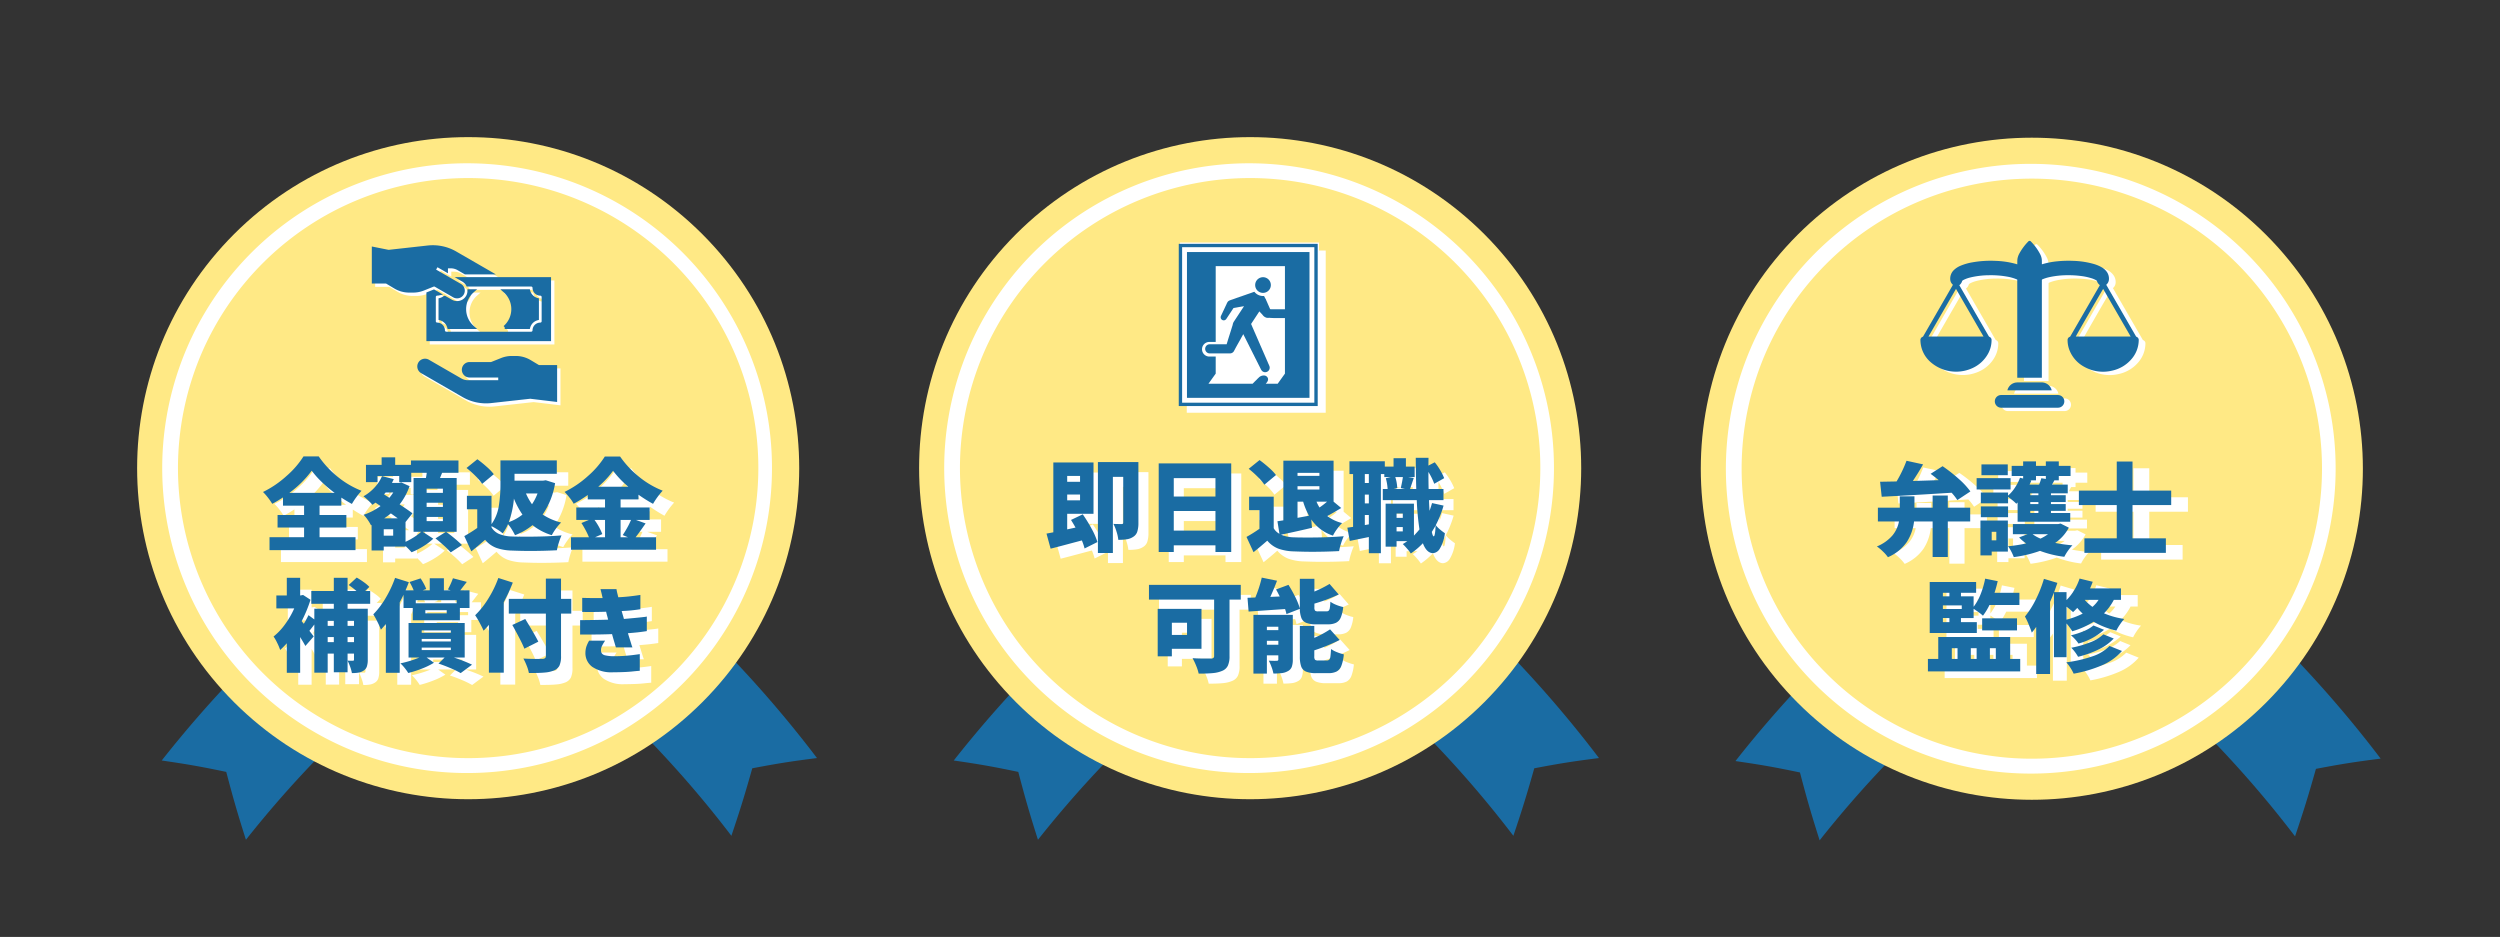
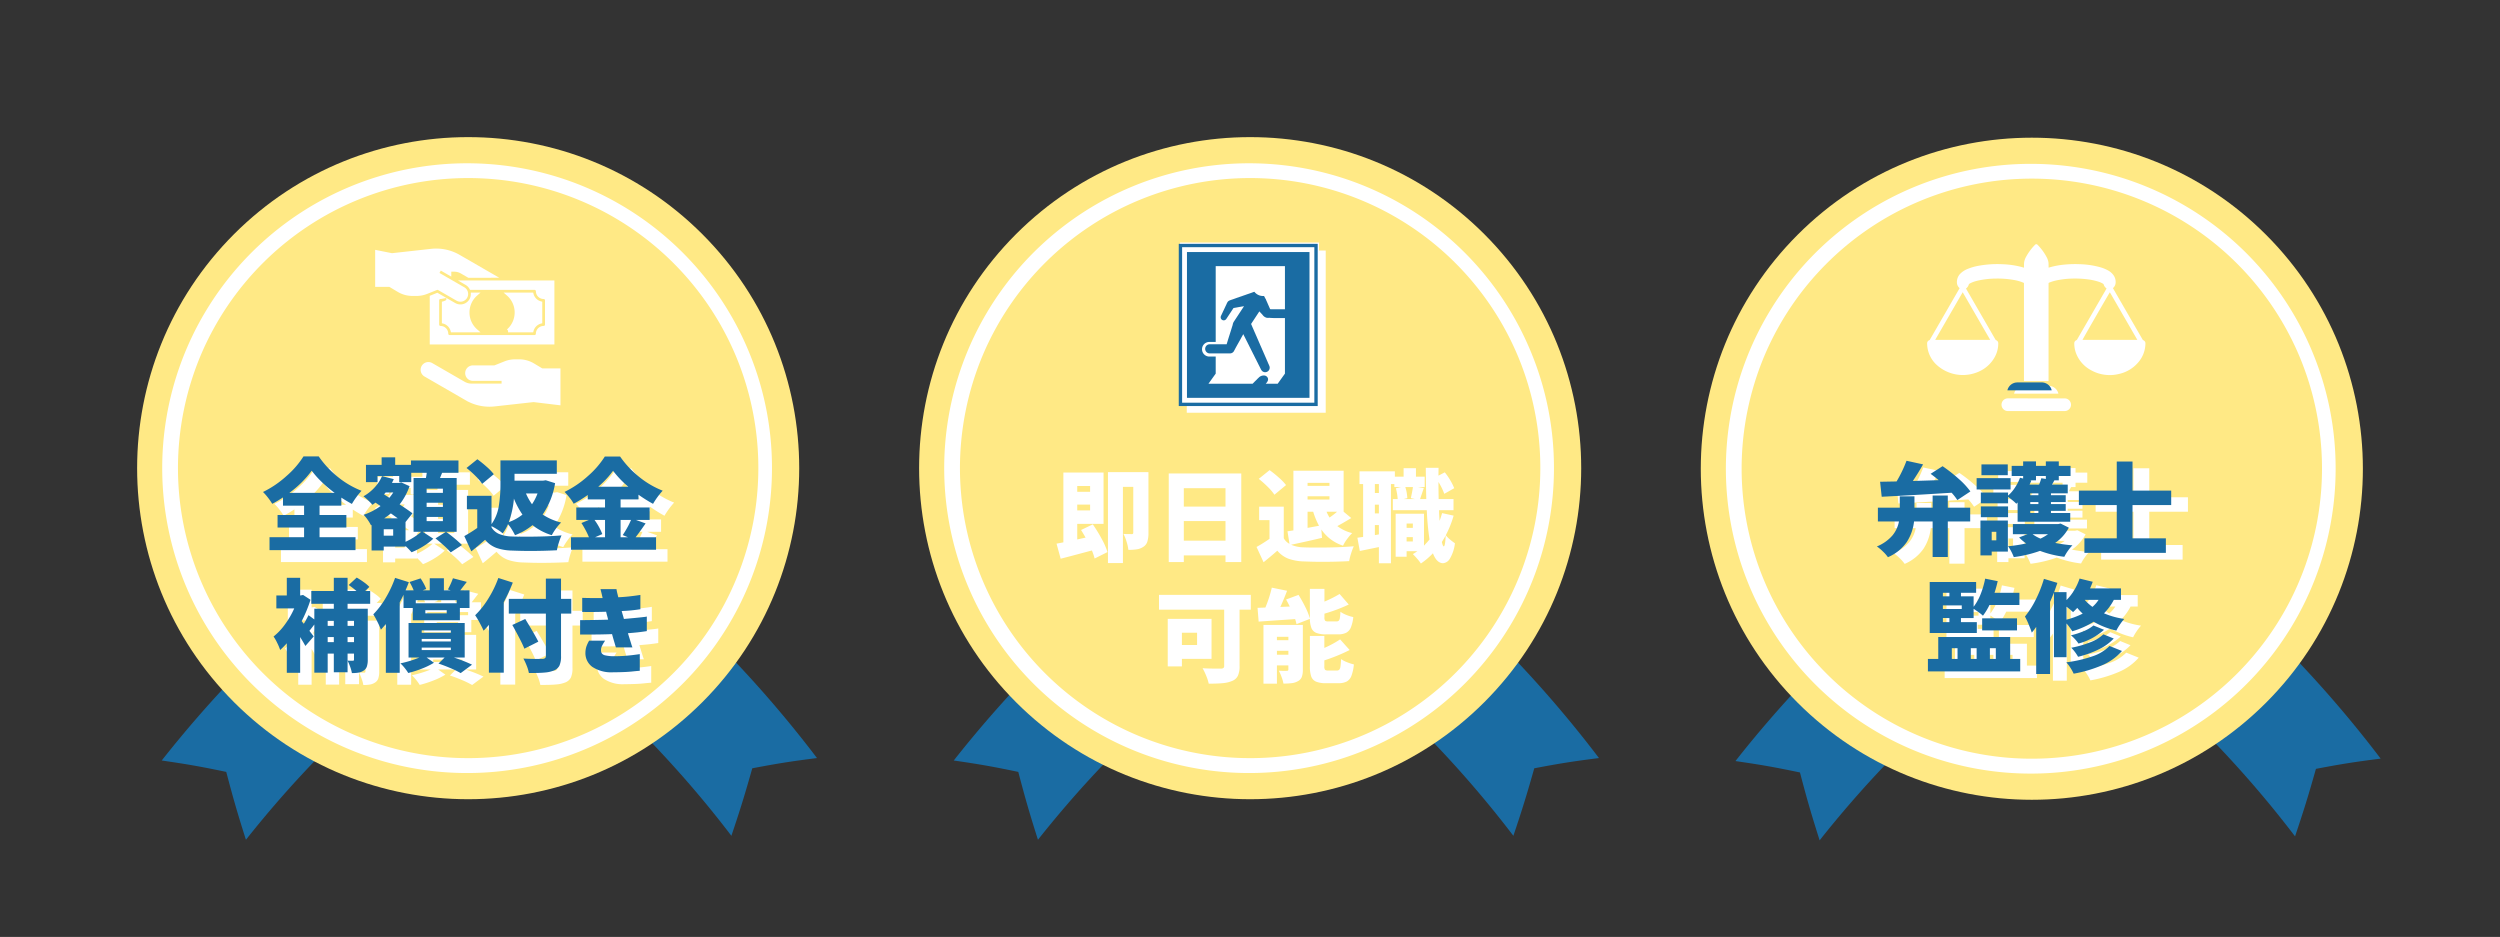
<svg xmlns="http://www.w3.org/2000/svg" width="746.646" height="279.814" viewBox="0 0 746.646 279.814">
  <rect x="0" y="0" width="746.646" height="279.814" fill="#333333" stroke="none" />
  <g id="グループ_26694" data-name="グループ 26694" transform="translate(-9334.454 163.022)">
    <g id="グループ_26686" data-name="グループ 26686">
      <g id="グループ_26542" data-name="グループ 26542" transform="translate(0 34.978)">
        <path id="パス_290" data-name="パス 290" d="M3227.666,1072.8a324.336,324.336,0,0,0-48.646-18.737c-.357-.1-.54-.145-.9-.246q3.523-17.139,7.046-34.284a347.557,347.557,0,0,1,54.738,20.97c-6.506,4.425-9.672,6.727-15.832,11.5C3225.722,1060.339,3226.444,1064.5,3227.666,1072.8Z" transform="matrix(0.891, 0.454, -0.454, 0.891, 7397.635, -2369.605)" fill="#1a6ca3" />
        <path id="パス_292" data-name="パス 292" d="M12.237,53.267A324.459,324.459,0,0,1,60.883,34.529c.358-.1.541-.144.9-.246Q58.26,17.145,54.738,0A347.49,347.49,0,0,0,0,20.969c6.505,4.425,9.672,6.727,15.832,11.5C14.179,40.8,13.458,44.965,12.237,53.267Z" transform="matrix(0.899, -0.438, 0.438, 0.899, 9610.117, 10.279)" fill="#1a6ca3" />
        <g id="グループ_5925" data-name="グループ 5925" transform="translate(9568 -198)">
          <circle id="楕円形_672" data-name="楕円形 672" cx="98.87" cy="98.87" r="98.87" transform="translate(0 139.823) rotate(-45)" fill="#ffe985" />
          <path id="パス_288" data-name="パス 288" d="M2996.85,763.2a91.054,91.054,0,1,0,7.127,35.315A90.426,90.426,0,0,0,2996.85,763.2Z" transform="translate(-2773.419 -658.694)" fill="#fff" />
          <path id="パス_289" data-name="パス 289" d="M2998.2,769.887a86.724,86.724,0,0,0-159.722,0,87.31,87.31,0,0,0-6.806,33.731A86.667,86.667,0,1,0,2998.2,769.887Z" transform="translate(-2778.52 -663.795)" fill="#ffe985" />
        </g>
      </g>
      <g id="グループ_26683" data-name="グループ 26683">
        <g id="グループ_26571" data-name="グループ 26571" transform="translate(1.212 0.895)">
          <path id="パス_67457" data-name="パス 67457" d="M-31.83-6.21a8.49,8.49,0,0,1-.33,2.6A2.818,2.818,0,0,1-33.33-2.07a4.747,4.747,0,0,1-1.875.75,15.771,15.771,0,0,1-2.625.18,12.383,12.383,0,0,0-.525-2.415A12.618,12.618,0,0,0-39.3-5.91q.63.06,2.46.06a.525.525,0,0,0,.375-.105.525.525,0,0,0,.1-.375V-19.95h-3.09V2.79h-4.47V-24.36h12.09ZM-48.45-8.76a45.133,45.133,0,0,1,2.67,4.35A20.883,20.883,0,0,1-44.07-.48l-3.84,1.92a16.164,16.164,0,0,0-.81-2.4l-2.16.57Q-55.11.75-58.05,1.5L-59.28-3l2.04-.39V-24.24h12V-8.91H-53.1v4.65l2.49-.54q-.6-1.08-1.35-2.28Zm-.81-11.46H-53.1v1.74h3.84Zm-3.84,7.29h3.84v-1.74H-53.1Zm27.33-11.04H-4.11V2.49H-8.82V.51H-21.27V2.49h-4.5Zm16.95,4.41H-21.27v5.49H-8.82ZM-21.27-3.9H-8.82V-9.75H-21.27ZM5.79-17.61a14.51,14.51,0,0,0-1.965-2.325A29.965,29.965,0,0,0,1.11-22.35l3.24-2.61a35.242,35.242,0,0,1,2.8,2.265,15.945,15.945,0,0,1,2.115,2.2ZM20.01-4.74q-3.6.87-9.24,2.07a10.343,10.343,0,0,0,3.9.78q1.11.06,4.02.06,6.42,0,10.8-.39a18.445,18.445,0,0,0-.81,2.175,16.593,16.593,0,0,0-.57,2.265q-3.93.21-8.16.21-2.31,0-5.37-.12a14.923,14.923,0,0,1-4.635-.825A8.145,8.145,0,0,1,6.66-.9Q4.5.99,2.55,2.55L.45-2.01A42.407,42.407,0,0,0,4.32-4.44v-5.58H1.23v-4.02H8.58v9.42a4.188,4.188,0,0,0,1.71,1.68l-.6-3.75,1.77-.27V-24.78h15v12.24l2.28,1.89q-2.67,1.62-4.17,2.4a12.022,12.022,0,0,0,4.44,2.1,13.838,13.838,0,0,0-1.5,1.755,11.914,11.914,0,0,0-1.23,2A12.487,12.487,0,0,1,19.8-7.23Zm2.22-16.41H15.69v.9h6.54Zm-6.54,4.98h6.54v-.99H15.69Zm3.42,7.83a22.176,22.176,0,0,1-1.74-4.2H15.69v4.83Zm2.25-4.2a10.4,10.4,0,0,0,.9,1.74,23,23,0,0,0,2.25-1.74Zm37.95,1.17a29.767,29.767,0,0,1-2.34,5.85,7.987,7.987,0,0,0,1.275,1.29A15.373,15.373,0,0,0,59.7-3.12a11.451,11.451,0,0,1-1.545,4.665,2.638,2.638,0,0,1-1.995,1.3q-1.92-.03-3.03-2.97a21.766,21.766,0,0,1-3.6,3.06,11.736,11.736,0,0,0-1.1-1.425Q47.67.63,47.13.12q.63-.36,1.35-.87H45.27V.9H42V-11.94h8.46V-2.4q1.14-1.2,1.65-1.86a79.286,79.286,0,0,1-.81-8.73H41.16v-3.33H42.6a15.176,15.176,0,0,0-.54-3.21l1.5-.36H41.61v-.9H40.59V2.85h-3.6V-1.98L31.29-.81l-.72-3.96,1.71-.24V-20.79H31.2V-24.6H41.76v1.59h2.61v-2.52h3.69v2.52h2.61v3.12H48.72l1.68.3-1.11,3.27h1.86q-.09-2.94-.15-9.33h3.81l-.03,2.34,1.89-.99a17.819,17.819,0,0,1,1.65,2.385,16.436,16.436,0,0,1,1.17,2.355l-2.97,1.68a19.027,19.027,0,0,0-1.74-3.54q0,1.86.06,5.1h4.44v3.33H54.96q.03,1.26.15,3.18a22.361,22.361,0,0,0,.75-2.31ZM36.99-18.12v-2.67h-1.2v2.67Zm7.89-1.77a10.315,10.315,0,0,1,.42,1.68,13.331,13.331,0,0,1,.18,1.62l-1.08.27h3.39l-1.26-.27q.45-2.01.63-3.3Zm-7.89,7.86v-2.61h-1.2v2.61ZM47.13-9H45.27v1.29h1.86ZM35.79-5.55l1.2-.21V-8.55h-1.2ZM56.37-2.19q.42,0,.57-3.24-.36.66-1.14,1.92Q56.07-2.19,56.37-2.19ZM45.27-3.66h1.86V-4.95H45.27ZM-1.26,16.71H-4.62V33.57a6.747,6.747,0,0,1-.5,2.88A3.173,3.173,0,0,1-6.78,37.98a8.975,8.975,0,0,1-2.745.675q-1.6.165-4.305.165a13.162,13.162,0,0,0-.735-2.31,18.138,18.138,0,0,0-1.1-2.31q1.44.12,4.41.12h1.05a1.246,1.246,0,0,0,.765-.18.807.807,0,0,0,.225-.66V16.71H-28.68V12.3H-1.26Zm-11.73,14.7h-8.85v2.25h-4.23V19.47h13.08Zm-4.32-7.8h-4.53v3.66h4.53Zm29.7-2.58a12.981,12.981,0,0,0-.42-1.5l-10.89.75L.75,16.17l2.34-.09a36.671,36.671,0,0,0,1.92-5.94l4.56.93q-1.02,2.7-2.01,4.83l2.82-.12q-.72-1.44-1.11-2.1l3.72-1.38a41.1,41.1,0,0,1,2.055,3.69,19.193,19.193,0,0,1,1.335,3.36V10.5h4.35v3.81a35.179,35.179,0,0,0,4.53-2.28l2.73,3.15a48.456,48.456,0,0,1-7.26,2.73v1.08a1.691,1.691,0,0,0,.195,1.02,1.392,1.392,0,0,0,.945.21h2.46a.958.958,0,0,0,.675-.21,1.445,1.445,0,0,0,.33-.8A16.056,16.056,0,0,0,25.5,17.34a7.879,7.879,0,0,0,1.77.945,11.191,11.191,0,0,0,2.07.645,11.033,11.033,0,0,1-.735,3.135,3.1,3.1,0,0,1-1.41,1.56,5.432,5.432,0,0,1-2.445.465H21.21a7.676,7.676,0,0,1-2.91-.435,2.621,2.621,0,0,1-1.44-1.41,7.927,7.927,0,0,1-.48-2.775Zm1.89,13.59a6.194,6.194,0,0,1-.315,2.19,2.4,2.4,0,0,1-1.155,1.26,4.8,4.8,0,0,1-1.77.585,19.548,19.548,0,0,1-2.55.135,11.937,11.937,0,0,0-.555-1.95,14.531,14.531,0,0,0-.825-1.89q.69.03,1.335.045T9.48,34.98a.588.588,0,0,0,.375-.09.468.468,0,0,0,.1-.36V33.36H6.54v5.46H2.52V21.27H14.28Zm10.17.27a.943.943,0,0,0,.72-.255,1.837,1.837,0,0,0,.345-.96q.1-.7.195-2.2a7.583,7.583,0,0,0,1.755.93,13.765,13.765,0,0,0,2.055.66,13.017,13.017,0,0,1-.735,3.42,3.227,3.227,0,0,1-1.41,1.695,5.3,5.3,0,0,1-2.505.495H21.21a7.535,7.535,0,0,1-2.985-.465,2.646,2.646,0,0,1-1.44-1.53,8.816,8.816,0,0,1-.4-3.015V24.57H20.7v3.57a29.9,29.9,0,0,0,4.71-2.55l2.85,3.18a52.839,52.839,0,0,1-7.56,3.09v1.77a1.661,1.661,0,0,0,.21,1.05,1.526,1.526,0,0,0,.99.21ZM9.96,24.81H6.54v1.02H9.96ZM6.54,30.18H9.96V29.01H6.54Z" transform="translate(9708.068 1.449)" fill="#fff" />
-           <path id="パス_67458" data-name="パス 67458" d="M-31.83-6.21a8.49,8.49,0,0,1-.33,2.6A2.818,2.818,0,0,1-33.33-2.07a4.747,4.747,0,0,1-1.875.75,15.771,15.771,0,0,1-2.625.18,12.383,12.383,0,0,0-.525-2.415A12.618,12.618,0,0,0-39.3-5.91q.63.06,2.46.06a.525.525,0,0,0,.375-.105.525.525,0,0,0,.1-.375V-19.95h-3.09V2.79h-4.47V-24.36h12.09ZM-48.45-8.76a45.133,45.133,0,0,1,2.67,4.35A20.883,20.883,0,0,1-44.07-.48l-3.84,1.92a16.164,16.164,0,0,0-.81-2.4l-2.16.57Q-55.11.75-58.05,1.5L-59.28-3l2.04-.39V-24.24h12V-8.91H-53.1v4.65l2.49-.54q-.6-1.08-1.35-2.28Zm-.81-11.46H-53.1v1.74h3.84Zm-3.84,7.29h3.84v-1.74H-53.1Zm27.33-11.04H-4.11V2.49H-8.82V.51H-21.27V2.49h-4.5Zm16.95,4.41H-21.27v5.49H-8.82ZM-21.27-3.9H-8.82V-9.75H-21.27ZM5.79-17.61a14.51,14.51,0,0,0-1.965-2.325A29.965,29.965,0,0,0,1.11-22.35l3.24-2.61a35.242,35.242,0,0,1,2.8,2.265,15.945,15.945,0,0,1,2.115,2.2ZM20.01-4.74q-3.6.87-9.24,2.07a10.343,10.343,0,0,0,3.9.78q1.11.06,4.02.06,6.42,0,10.8-.39a18.445,18.445,0,0,0-.81,2.175,16.593,16.593,0,0,0-.57,2.265q-3.93.21-8.16.21-2.31,0-5.37-.12a14.923,14.923,0,0,1-4.635-.825A8.145,8.145,0,0,1,6.66-.9Q4.5.99,2.55,2.55L.45-2.01A42.407,42.407,0,0,0,4.32-4.44v-5.58H1.23v-4.02H8.58v9.42a4.188,4.188,0,0,0,1.71,1.68l-.6-3.75,1.77-.27V-24.78h15v12.24l2.28,1.89q-2.67,1.62-4.17,2.4a12.022,12.022,0,0,0,4.44,2.1,13.838,13.838,0,0,0-1.5,1.755,11.914,11.914,0,0,0-1.23,2A12.487,12.487,0,0,1,19.8-7.23Zm2.22-16.41H15.69v.9h6.54Zm-6.54,4.98h6.54v-.99H15.69Zm3.42,7.83a22.176,22.176,0,0,1-1.74-4.2H15.69v4.83Zm2.25-4.2a10.4,10.4,0,0,0,.9,1.74,23,23,0,0,0,2.25-1.74Zm37.95,1.17a29.767,29.767,0,0,1-2.34,5.85,7.987,7.987,0,0,0,1.275,1.29A15.373,15.373,0,0,0,59.7-3.12a11.451,11.451,0,0,1-1.545,4.665,2.638,2.638,0,0,1-1.995,1.3q-1.92-.03-3.03-2.97a21.766,21.766,0,0,1-3.6,3.06,11.736,11.736,0,0,0-1.1-1.425Q47.67.63,47.13.12q.63-.36,1.35-.87H45.27V.9H42V-11.94h8.46V-2.4q1.14-1.2,1.65-1.86a79.286,79.286,0,0,1-.81-8.73H41.16v-3.33H42.6a15.176,15.176,0,0,0-.54-3.21l1.5-.36H41.61v-.9H40.59V2.85h-3.6V-1.98L31.29-.81l-.72-3.96,1.71-.24V-20.79H31.2V-24.6H41.76v1.59h2.61v-2.52h3.69v2.52h2.61v3.12H48.72l1.68.3-1.11,3.27h1.86q-.09-2.94-.15-9.33h3.81l-.03,2.34,1.89-.99a17.819,17.819,0,0,1,1.65,2.385,16.436,16.436,0,0,1,1.17,2.355l-2.97,1.68a19.027,19.027,0,0,0-1.74-3.54q0,1.86.06,5.1h4.44v3.33H54.96q.03,1.26.15,3.18a22.361,22.361,0,0,0,.75-2.31ZM36.99-18.12v-2.67h-1.2v2.67Zm7.89-1.77a10.315,10.315,0,0,1,.42,1.68,13.331,13.331,0,0,1,.18,1.62l-1.08.27h3.39l-1.26-.27q.45-2.01.63-3.3Zm-7.89,7.86v-2.61h-1.2v2.61ZM47.13-9H45.27v1.29h1.86ZM35.79-5.55l1.2-.21V-8.55h-1.2ZM56.37-2.19q.42,0,.57-3.24-.36.66-1.14,1.92Q56.07-2.19,56.37-2.19ZM45.27-3.66h1.86V-4.95H45.27ZM-1.26,16.71H-4.62V33.57a6.747,6.747,0,0,1-.5,2.88A3.173,3.173,0,0,1-6.78,37.98a8.975,8.975,0,0,1-2.745.675q-1.6.165-4.305.165a13.162,13.162,0,0,0-.735-2.31,18.138,18.138,0,0,0-1.1-2.31q1.44.12,4.41.12h1.05a1.246,1.246,0,0,0,.765-.18.807.807,0,0,0,.225-.66V16.71H-28.68V12.3H-1.26Zm-11.73,14.7h-8.85v2.25h-4.23V19.47h13.08Zm-4.32-7.8h-4.53v3.66h4.53Zm29.7-2.58a12.981,12.981,0,0,0-.42-1.5l-10.89.75L.75,16.17l2.34-.09a36.671,36.671,0,0,0,1.92-5.94l4.56.93q-1.02,2.7-2.01,4.83l2.82-.12q-.72-1.44-1.11-2.1l3.72-1.38a41.1,41.1,0,0,1,2.055,3.69,19.193,19.193,0,0,1,1.335,3.36V10.5h4.35v3.81a35.179,35.179,0,0,0,4.53-2.28l2.73,3.15a48.456,48.456,0,0,1-7.26,2.73v1.08a1.691,1.691,0,0,0,.195,1.02,1.392,1.392,0,0,0,.945.21h2.46a.958.958,0,0,0,.675-.21,1.445,1.445,0,0,0,.33-.8A16.056,16.056,0,0,0,25.5,17.34a7.879,7.879,0,0,0,1.77.945,11.191,11.191,0,0,0,2.07.645,11.033,11.033,0,0,1-.735,3.135,3.1,3.1,0,0,1-1.41,1.56,5.432,5.432,0,0,1-2.445.465H21.21a7.676,7.676,0,0,1-2.91-.435,2.621,2.621,0,0,1-1.44-1.41,7.927,7.927,0,0,1-.48-2.775Zm1.89,13.59a6.194,6.194,0,0,1-.315,2.19,2.4,2.4,0,0,1-1.155,1.26,4.8,4.8,0,0,1-1.77.585,19.548,19.548,0,0,1-2.55.135,11.937,11.937,0,0,0-.555-1.95,14.531,14.531,0,0,0-.825-1.89q.69.03,1.335.045T9.48,34.98a.588.588,0,0,0,.375-.09.468.468,0,0,0,.1-.36V33.36H6.54v5.46H2.52V21.27H14.28Zm10.17.27a.943.943,0,0,0,.72-.255,1.837,1.837,0,0,0,.345-.96q.1-.7.195-2.2a7.583,7.583,0,0,0,1.755.93,13.765,13.765,0,0,0,2.055.66,13.017,13.017,0,0,1-.735,3.42,3.227,3.227,0,0,1-1.41,1.695,5.3,5.3,0,0,1-2.505.495H21.21a7.535,7.535,0,0,1-2.985-.465,2.646,2.646,0,0,1-1.44-1.53,8.816,8.816,0,0,1-.4-3.015V24.57H20.7v3.57a29.9,29.9,0,0,0,4.71-2.55l2.85,3.18a52.839,52.839,0,0,1-7.56,3.09v1.77a1.661,1.661,0,0,0,.21,1.05,1.526,1.526,0,0,0,.99.21ZM9.96,24.81H6.54v1.02H9.96ZM6.54,30.18H9.96V29.01H6.54Z" transform="translate(9705.068 -1.551)" fill="#1a6ca3" />
        </g>
        <g id="グループ_26663" data-name="グループ 26663" transform="translate(1.167 0)">
          <rect id="長方形_7508" data-name="長方形 7508" width="40.495" height="47.445" transform="translate(9688.225 -87.698)" fill="#fff" stroke="#fff" stroke-miterlimit="10" stroke-width="1" />
          <g id="グループ_26662" data-name="グループ 26662" transform="translate(9685.834 -90.088)">
            <rect id="長方形_7507" data-name="長方形 7507" width="40.495" height="47.445" transform="translate(0.39)" fill="#fff" stroke="#fff" stroke-miterlimit="10" stroke-width="1" />
            <g id="グループ_26661" data-name="グループ 26661" transform="translate(0 0.39)">
              <rect id="長方形_7461" data-name="長方形 7461" width="40.495" height="47.445" transform="translate(0)" fill="none" stroke="#1a6ca3" stroke-miterlimit="10" stroke-width="1" />
              <rect id="長方形_7462" data-name="長方形 7462" width="36.594" height="43.543" transform="translate(1.95 1.951)" fill="#1a6ca3" />
              <path id="パス_67494" data-name="パス 67494" d="M1093.075,115.859v22.63h-1.9a2.185,2.185,0,0,0,0,4.37h1.9v5.094l-2.164,3.022h13.21c.023-.078.045-.071.067-.092.287-.269.546-.575.838-.838s.539-.572.839-.83a2.086,2.086,0,0,1,1.623-.7,1.243,1.243,0,0,1,1.178.814,1.2,1.2,0,0,1-.035.769,2.506,2.506,0,0,1-.506.752.3.3,0,0,0-.088.125h3.551l2.164-3.022V115.859Z" transform="translate(-1082.542 -109.694)" fill="#fff" />
              <g id="グループ_26581" data-name="グループ 26581" transform="translate(7.342 9.464)">
                <path id="パス_67495" data-name="パス 67495" d="M1117.707,152.986h-5.244c-.059,0-.282-.011-.306-.062-.069-.17-.15-.358-.226-.525-.125-.276-.241-.567-.371-.84-.2-.474-.411-.951-.628-1.419,0-.027,0-.056.006-.083a3.726,3.726,0,0,1-.42-.736,2.035,2.035,0,0,0-.188-.305c-.093.008-.187.013-.282.013a3.272,3.272,0,0,1-2.579-1.26c-.286.073-.57.192-.845.292-.644.234-1.3.433-1.941.68-.321.1-.646.213-.957.334-.32.1-.647.212-.957.334-.616.183-1.212.439-1.824.635-.26.084-.522.175-.778.272a1.393,1.393,0,0,0-.656.44,4.224,4.224,0,0,0-.393.768c-.13.271-.27.542-.385.82-.135.27-.256.547-.387.819s-.27.542-.385.819c-.135.269-.257.546-.387.818a1.146,1.146,0,0,0-.147.815.926.926,0,0,0,1.142.647,1.065,1.065,0,0,0,.589-.5c.165-.253.34-.5.5-.759.175-.245.333-.506.5-.758s.339-.5.5-.759c.175-.246.333-.505.5-.758.05-.076.058-.105.15-.12s.166-.031.25-.044c.18-.028.361-.06.54-.094.691-.131,1.386-.253,2.08-.363l.193-.032-3.017,4.586a2.33,2.33,0,0,0-.37,1.016c-.023.072-.047.145-.07.218q-.15.459-.29.922c-.372,1.223-.782,2.45-1.15,3.674-.094.311-.189.636-.287.949h-5.085a1.366,1.366,0,0,0,0,2.731h6.086a1.379,1.379,0,0,0,1.263-.863c.1-.166.187-.349.278-.519.305-.568.619-1.138.939-1.7s.64-1.118.934-1.687c.193-.321.369-.656.547-.985.152.282.276.578.433.856s.274.591.44.87c.123.3.3.576.435.873s.3.579.437.872.291.582.438.872.285.585.438.871.278.589.439.871.272.592.44.87c.121.3.306.575.436.873s.3.578.437.872.291.582.437.872.284.586.438.871a1.871,1.871,0,0,0,.444.619,1.347,1.347,0,0,0,.693.294,1.352,1.352,0,0,0,1.345-1.993c-.1-.307-.275-.592-.387-.9s-.268-.594-.389-.9-.26-.6-.389-.894-.253-.6-.39-.895-.246-.6-.391-.893-.238-.607-.392-.892c-.108-.306-.273-.591-.387-.894s-.266-.594-.388-.894-.26-.6-.389-.894-.253-.6-.389-.893-.247-.6-.391-.893-.24-.606-.391-.893c-.109-.3-.268-.586-.383-.886-.1-.267-.229-.524-.342-.786l2.471-3.755c.309.337.628.666.935,1.006a2.149,2.149,0,0,0,1.29.912,4.192,4.192,0,0,0,.692.006c.217-.014.438.048.656.039.436.018.875.044,1.311.044h2.622c.438,0,.882-.023,1.319-.042a1.306,1.306,0,0,0-.061-2.611Z" transform="translate(-1092.726 -143.41)" fill="#1a6ca3" />
-                 <path id="パス_67496" data-name="パス 67496" d="M1157.487,134.288a2.341,2.341,0,1,0-2.341-2.341A2.341,2.341,0,0,0,1157.487,134.288Z" transform="translate(-1140.166 -129.606)" fill="#1a6ca3" />
              </g>
            </g>
          </g>
        </g>
      </g>
    </g>
    <g id="グループ_26692" data-name="グループ 26692">
      <g id="グループ_26691" data-name="グループ 26691">
        <path id="パス_290-2" data-name="パス 290" d="M3227.666,1072.8a324.336,324.336,0,0,0-48.646-18.737c-.357-.1-.54-.145-.9-.246q3.523-17.139,7.046-34.284a347.557,347.557,0,0,1,54.738,20.97c-6.506,4.425-9.672,6.727-15.832,11.5C3225.722,1060.339,3226.444,1064.5,3227.666,1072.8Z" transform="matrix(0.891, 0.454, -0.454, 0.891, 7631.089, -2334.459)" fill="#1a6ca3" />
        <path id="パス_292-2" data-name="パス 292" d="M12.237,53.267A324.459,324.459,0,0,1,60.883,34.529c.358-.1.541-.144.9-.246Q58.26,17.145,54.738,0A347.49,347.49,0,0,0,0,20.969c6.505,4.425,9.672,6.727,15.832,11.5C14.179,40.8,13.458,44.965,12.237,53.267Z" transform="matrix(0.899, -0.438, 0.438, 0.899, 9843.571, 45.425)" fill="#1a6ca3" />
        <g id="グループ_5925-2" data-name="グループ 5925" transform="translate(9801.454 -162.854)">
          <circle id="楕円形_672-2" data-name="楕円形 672" cx="98.87" cy="98.87" r="98.87" transform="translate(0 139.823) rotate(-45)" fill="#ffe985" />
          <path id="パス_288-2" data-name="パス 288" d="M2996.85,763.2a91.054,91.054,0,1,0,7.127,35.315A90.426,90.426,0,0,0,2996.85,763.2Z" transform="translate(-2773.419 -658.694)" fill="#fff" />
          <path id="パス_289-2" data-name="パス 289" d="M2998.2,769.887a86.724,86.724,0,0,0-159.722,0,87.31,87.31,0,0,0-6.806,33.731A86.667,86.667,0,1,0,2998.2,769.887Z" transform="translate(-2778.52 -663.795)" fill="#ffe985" />
        </g>
      </g>
      <g id="グループ_26684" data-name="グループ 26684">
        <g id="グループ_26572" data-name="グループ 26572" transform="translate(67.04 -239.551)">
          <path id="パス_67459" data-name="パス 67459" d="M-43.08-19.59l4.92-.09a37.711,37.711,0,0,0,2.97-6.18l4.95,1.08q-1.53,2.7-3.06,4.95,2.55-.06,7.71-.24-1.17-.99-2.4-1.89l3.57-2.28A46.149,46.149,0,0,1-19.65-20.5a23.14,23.14,0,0,1,3.54,3.8l-3.9,2.58a15.979,15.979,0,0,0-1.71-2.19q-11.85.75-20.88,1.2Zm20.22,7.74h6.69v4.11h-6.69V2.88h-4.53V-7.74h-5.55a14.224,14.224,0,0,1-2.13,6.09,13.132,13.132,0,0,1-5.67,4.59,11.063,11.063,0,0,0-1.485-1.695A13.289,13.289,0,0,0-44.04-.27a12.285,12.285,0,0,0,4.665-3.3A9.273,9.273,0,0,0-37.44-7.74h-6.3v-4.11h6.54v-3.39h4.38v3.39h5.43v-3.63h4.53ZM-.36-21.3H-3.78v-3.03H-.36v-1.35H3.48v1.35H6.42v-1.35h3.87v1.35H13.8v3.03H10.29v1.29H8.97l-.69,1.26h4.68v2.61H7.95v.57h4.41v2.04H7.95v.6h4.41v2.04H7.95v.63h5.76v2.61H-2.01v-5.76l-.39.39a11.91,11.91,0,0,0-1.08-.99q-.72-.6-1.38-1.08v1.95h-8.13v-3.24h8.13v.93a11.635,11.635,0,0,0,2.07-2.4,14.563,14.563,0,0,0,1.5-2.94l.93.24Zm-4.59-3.48v3.24h-7.86v-3.24ZM3.48-21.3v1.29H1.71l.36.09q-.15.39-.51,1.17H4.41a16.6,16.6,0,0,0,.66-1.89l1.35.21v-.87Zm-7.59.63v3.39H-14.25v-3.39Zm8.31,5.1v-.57H1.77v.57Zm0,2.64v-.6H1.77v.6ZM-12.99-9v-3.24h8.13V-9ZM4.2-10.26v-.63H1.77v.63ZM-4.92-8.01V1.26H-9.75V2.4h-3.36V-8.01ZM13.29-5.88A13.051,13.051,0,0,1,9.21-1.32a47.206,47.206,0,0,0,5.16.72A10.854,10.854,0,0,0,13.05.99a13.154,13.154,0,0,0-1.11,1.83A31.125,31.125,0,0,1,4.68,1.05,36.6,36.6,0,0,1-3.15,2.91a13.791,13.791,0,0,0-.765-1.7A11.509,11.509,0,0,0-4.86-.33a44.005,44.005,0,0,0,5.4-.84,12.814,12.814,0,0,1-2.1-1.8L.96-3.93H-3.42V-6.96H10.14l.69-.15ZM-8.37-4.65H-9.75V-2.1h1.38Zm10.83.72A10.827,10.827,0,0,0,4.83-2.61,14.747,14.747,0,0,0,7.08-3.93Zm41.4-8.7H32.31V-2.7h9.96V1.65H17.94V-2.7H27.6v-9.93H16.29v-4.32H27.6v-8.67h4.71v8.67H43.86ZM-14.19,25.58H-28.26V10.34H-14.4v3.24h-4.53v1.05h3.78v3.12a15.182,15.182,0,0,0,2.085-3.735A25.715,25.715,0,0,0-11.7,9.35l3.75.75q-.48,2.07-.96,3.48h7.44v3.63h-8.94a19.506,19.506,0,0,1-1.95,3.21,10.736,10.736,0,0,0-1.215-.99q-.825-.6-1.575-1.08v2.76h-3.78v1.23h4.74Zm-8.19-12h-1.95v1.05h1.95Zm3.69,4.83V17.33h-5.64v1.08Zm-5.64,2.7v1.23h1.95V21.11ZM-12.6,24.8V21.2H-2.19v3.6Zm8.37,8.52h3v3.72H-28.8V33.32h3.09V26.78H-4.23Zm-17.43-3.21v3.21h1.71V30.11Zm7.41,0h-1.74v3.21h1.74Zm5.73,0h-1.77v3.21h1.77ZM8.85,13.49q-.63,1.59-1.17,2.82V37.82H3.54V23.75a14.523,14.523,0,0,1-1.32,1.71q-.27-.87-.915-2.415A22.551,22.551,0,0,0,.18,20.66,26.256,26.256,0,0,0,3.4,15.62,35.926,35.926,0,0,0,5.85,9.41l4.02,1.2-.96,2.76H12.6v2.37a15.433,15.433,0,0,0,2.3-2.955A17.239,17.239,0,0,0,16.5,9.32l3.93.96q-.36.99-.81,1.98h9.24v3.42H26.73a16.526,16.526,0,0,1-2.94,4.02,23.875,23.875,0,0,0,6.06,1.68,13.227,13.227,0,0,0-1.275,1.635A14.668,14.668,0,0,0,27.48,24.86a23.675,23.675,0,0,1-6.78-2.64,25.726,25.726,0,0,1-6.39,2.85,17.269,17.269,0,0,0-1.71-2.34V32.81H8.85Zm9.18,2.19a13.759,13.759,0,0,0,2.31,2.1,9.6,9.6,0,0,0,1.83-2.1ZM12.6,21.59a23.286,23.286,0,0,0,4.83-1.8,14.428,14.428,0,0,1-1.62-1.71q-.63.69-1.26,1.26-.81-.75-1.95-1.62Zm11.19,3.03a18.463,18.463,0,0,1-7.62,4.11,10.182,10.182,0,0,0-1.02-1.29,10.949,10.949,0,0,0-1.23-1.17,23.075,23.075,0,0,0,3.825-1.245,10.722,10.722,0,0,0,2.9-1.695Zm2.91,2.61a15.169,15.169,0,0,1-4.5,3.255,30.253,30.253,0,0,1-6.15,2.2,12.192,12.192,0,0,0-.93-1.425,9.847,9.847,0,0,0-1.11-1.275,30.766,30.766,0,0,0,5.61-1.6,11.685,11.685,0,0,0,3.99-2.415Zm2.46,3.72a16.472,16.472,0,0,1-5.9,4.245A38.9,38.9,0,0,1,14.73,37.73a13.489,13.489,0,0,0-.975-1.77,12.179,12.179,0,0,0-1.215-1.62,38.069,38.069,0,0,0,7.74-1.77,12.6,12.6,0,0,0,5.16-3.12Z" transform="translate(9877 242)" fill="#fff" />
          <path id="パス_67460" data-name="パス 67460" d="M-43.08-19.59l4.92-.09a37.711,37.711,0,0,0,2.97-6.18l4.95,1.08q-1.53,2.7-3.06,4.95,2.55-.06,7.71-.24-1.17-.99-2.4-1.89l3.57-2.28A46.149,46.149,0,0,1-19.65-20.5a23.14,23.14,0,0,1,3.54,3.8l-3.9,2.58a15.979,15.979,0,0,0-1.71-2.19q-11.85.75-20.88,1.2Zm20.22,7.74h6.69v4.11h-6.69V2.88h-4.53V-7.74h-5.55a14.224,14.224,0,0,1-2.13,6.09,13.132,13.132,0,0,1-5.67,4.59,11.063,11.063,0,0,0-1.485-1.695A13.289,13.289,0,0,0-44.04-.27a12.285,12.285,0,0,0,4.665-3.3A9.273,9.273,0,0,0-37.44-7.74h-6.3v-4.11h6.54v-3.39h4.38v3.39h5.43v-3.63h4.53ZM-.36-21.3H-3.78v-3.03H-.36v-1.35H3.48v1.35H6.42v-1.35h3.87v1.35H13.8v3.03H10.29v1.29H8.97l-.69,1.26h4.68v2.61H7.95v.57h4.41v2.04H7.95v.6h4.41v2.04H7.95v.63h5.76v2.61H-2.01v-5.76l-.39.39a11.91,11.91,0,0,0-1.08-.99q-.72-.6-1.38-1.08v1.95h-8.13v-3.24h8.13v.93a11.635,11.635,0,0,0,2.07-2.4,14.563,14.563,0,0,0,1.5-2.94l.93.24Zm-4.59-3.48v3.24h-7.86v-3.24ZM3.48-21.3v1.29H1.71l.36.09q-.15.39-.51,1.17H4.41a16.6,16.6,0,0,0,.66-1.89l1.35.21v-.87Zm-7.59.63v3.39H-14.25v-3.39Zm8.31,5.1v-.57H1.77v.57Zm0,2.64v-.6H1.77v.6ZM-12.99-9v-3.24h8.13V-9ZM4.2-10.26v-.63H1.77v.63ZM-4.92-8.01V1.26H-9.75V2.4h-3.36V-8.01ZM13.29-5.88A13.051,13.051,0,0,1,9.21-1.32a47.206,47.206,0,0,0,5.16.72A10.854,10.854,0,0,0,13.05.99a13.154,13.154,0,0,0-1.11,1.83A31.125,31.125,0,0,1,4.68,1.05,36.6,36.6,0,0,1-3.15,2.91a13.791,13.791,0,0,0-.765-1.7A11.509,11.509,0,0,0-4.86-.33a44.005,44.005,0,0,0,5.4-.84,12.814,12.814,0,0,1-2.1-1.8L.96-3.93H-3.42V-6.96H10.14l.69-.15ZM-8.37-4.65H-9.75V-2.1h1.38Zm10.83.72A10.827,10.827,0,0,0,4.83-2.61,14.747,14.747,0,0,0,7.08-3.93Zm41.4-8.7H32.31V-2.7h9.96V1.65H17.94V-2.7H27.6v-9.93H16.29v-4.32H27.6v-8.67h4.71v8.67H43.86ZM-14.19,25.58H-28.26V10.34H-14.4v3.24h-4.53v1.05h3.78v3.12a15.182,15.182,0,0,0,2.085-3.735A25.715,25.715,0,0,0-11.7,9.35l3.75.75q-.48,2.07-.96,3.48h7.44v3.63h-8.94a19.506,19.506,0,0,1-1.95,3.21,10.736,10.736,0,0,0-1.215-.99q-.825-.6-1.575-1.08v2.76h-3.78v1.23h4.74Zm-8.19-12h-1.95v1.05h1.95Zm3.69,4.83V17.33h-5.64v1.08Zm-5.64,2.7v1.23h1.95V21.11ZM-12.6,24.8V21.2H-2.19v3.6Zm8.37,8.52h3v3.72H-28.8V33.32h3.09V26.78H-4.23Zm-17.43-3.21v3.21h1.71V30.11Zm7.41,0h-1.74v3.21h1.74Zm5.73,0h-1.77v3.21h1.77ZM8.85,13.49q-.63,1.59-1.17,2.82V37.82H3.54V23.75a14.523,14.523,0,0,1-1.32,1.71q-.27-.87-.915-2.415A22.551,22.551,0,0,0,.18,20.66,26.256,26.256,0,0,0,3.4,15.62,35.926,35.926,0,0,0,5.85,9.41l4.02,1.2-.96,2.76H12.6v2.37a15.433,15.433,0,0,0,2.3-2.955A17.239,17.239,0,0,0,16.5,9.32l3.93.96q-.36.99-.81,1.98h9.24v3.42H26.73a16.526,16.526,0,0,1-2.94,4.02,23.875,23.875,0,0,0,6.06,1.68,13.227,13.227,0,0,0-1.275,1.635A14.668,14.668,0,0,0,27.48,24.86a23.675,23.675,0,0,1-6.78-2.64,25.726,25.726,0,0,1-6.39,2.85,17.269,17.269,0,0,0-1.71-2.34V32.81H8.85Zm9.18,2.19a13.759,13.759,0,0,0,2.31,2.1,9.6,9.6,0,0,0,1.83-2.1ZM12.6,21.59a23.286,23.286,0,0,0,4.83-1.8,14.428,14.428,0,0,1-1.62-1.71q-.63.69-1.26,1.26-.81-.75-1.95-1.62Zm11.19,3.03a18.463,18.463,0,0,1-7.62,4.11,10.182,10.182,0,0,0-1.02-1.29,10.949,10.949,0,0,0-1.23-1.17,23.075,23.075,0,0,0,3.825-1.245,10.722,10.722,0,0,0,2.9-1.695Zm2.91,2.61a15.169,15.169,0,0,1-4.5,3.255,30.253,30.253,0,0,1-6.15,2.2,12.192,12.192,0,0,0-.93-1.425,9.847,9.847,0,0,0-1.11-1.275,30.766,30.766,0,0,0,5.61-1.6,11.685,11.685,0,0,0,3.99-2.415Zm2.46,3.72a16.472,16.472,0,0,1-5.9,4.245A38.9,38.9,0,0,1,14.73,37.73a13.489,13.489,0,0,0-.975-1.77,12.179,12.179,0,0,0-1.215-1.62,38.069,38.069,0,0,0,7.74-1.77,12.6,12.6,0,0,0,5.16-3.12Z" transform="translate(9872 240)" fill="#1a6ca3" />
        </g>
        <g id="グループ_26680" data-name="グループ 26680" transform="translate(1.323)">
          <g id="グループ_26678" data-name="グループ 26678" transform="translate(9746.773 -323.043)">
            <path id="パス_67742" data-name="パス 67742" d="M215.5,246.173a2.264,2.264,0,0,1-.866-1.211.469.469,0,0,0-.2-.215,6.371,6.371,0,0,0-1.412-.62,17.285,17.285,0,0,0-3.043-.661,27.688,27.688,0,0,0-3.936-.251,25.843,25.843,0,0,0-5.733.6,12.1,12.1,0,0,0-1.914.606.3.3,0,0,0-.22.346c.015.2,0,.4,0,.593V273.83h-7.346v-.371q0-14.283,0-28.566c0-.417.084-.336-.344-.515a13.044,13.044,0,0,0-2.778-.761,27.609,27.609,0,0,0-5.342-.394,24.755,24.755,0,0,0-5.494.652,9.44,9.44,0,0,0-1.966.687c-.092.046-.18.1-.273.146a.583.583,0,0,0-.311.381,2.187,2.187,0,0,1-.8,1.1c.039.071.078.146.12.22q4.319,7.483,8.638,14.966a.623.623,0,0,0,.289.272.978.978,0,0,1,.588.95,8.357,8.357,0,0,1-1.02,4.006,10.018,10.018,0,0,1-4.845,4.421,11.6,11.6,0,0,1-12.573-2.066,8.812,8.812,0,0,1-2.707-5.1,9.557,9.557,0,0,1-.1-1.207.989.989,0,0,1,.637-1.022.5.5,0,0,0,.24-.253l3.043-5.271,5.635-9.761c.047-.081.09-.164.14-.254-.033-.036-.058-.069-.088-.1a2.247,2.247,0,0,1-.713-1.632,3.557,3.557,0,0,1,1.139-2.724,6.545,6.545,0,0,1,2.134-1.325,16.168,16.168,0,0,1,3.241-.921,31.29,31.29,0,0,1,7.09-.453,25.516,25.516,0,0,1,5.655.812c.247.067.492.14.773.22,0-.145,0-.262,0-.379.011-.4-.006-.811.043-1.21a4.98,4.98,0,0,1,.613-1.715,16.066,16.066,0,0,1,2.633-3.523.5.5,0,0,1,.772,0,15.64,15.64,0,0,1,2.735,3.731,4.72,4.72,0,0,1,.508,1.508c.04.314.032.634.04.952.005.2,0,.394,0,.619.084-.019.148-.028.21-.047a23.412,23.412,0,0,1,4.4-.842,33.023,33.023,0,0,1,4.716-.135,25.108,25.108,0,0,1,6.13.919,10.764,10.764,0,0,1,2.286.933,4.839,4.839,0,0,1,1.688,1.488,3.454,3.454,0,0,1,.6,2.146,2.236,2.236,0,0,1-.7,1.561,1.1,1.1,0,0,1-.111.082c.046.088.078.156.115.222l8.715,15.1a.51.51,0,0,0,.243.25,1.015,1.015,0,0,1,.634,1.052,8.752,8.752,0,0,1-2.281,5.722,10.481,10.481,0,0,1-5.647,3.31,11.419,11.419,0,0,1-8.291-1.112,9.619,9.619,0,0,1-4.378-4.775,8.275,8.275,0,0,1-.654-3.187,1,1,0,0,1,.643-1.017.5.5,0,0,0,.236-.257l4-6.924,4.617-8C215.393,246.363,215.438,246.28,215.5,246.173Zm.989,1.142c-.39.561-8.13,14.018-8.176,14.209h16.379Zm-35.741,14.213-8.216-14.23-8.215,14.23Z" fill="#fff" />
            <path id="パス_67743" data-name="パス 67743" d="M378.814,661.066q4.142,0,8.283,0a2.786,2.786,0,0,1,.664.064,1.891,1.891,0,0,1-.443,3.723h-.1q-8.412,0-16.824,0a1.87,1.87,0,0,1-1.436-.585,1.892,1.892,0,0,1,1.216-3.2c.128-.012.258-.01.387-.01Z" transform="translate(-184.3 -382.067)" fill="#fff" />
            <path id="パス_67744" data-name="パス 67744" d="M416.7,628.383H403.479c.025-.1.041-.181.066-.26a3.062,3.062,0,0,1,2.733-2.1c.112-.006.223-.01.335-.01,2.322,0,4.645,0,6.967,0a3.156,3.156,0,0,1,2.124.723,3,3,0,0,1,.965,1.464A1.667,1.667,0,0,1,416.7,628.383Z" transform="translate(-215.594 -350.782)" fill="#fff" />
          </g>
          <g id="グループ_26679" data-name="グループ 26679" transform="translate(9744.773 -324.043)">
-             <path id="パス_67742-2" data-name="パス 67742" d="M215.5,246.173a2.264,2.264,0,0,1-.866-1.211.469.469,0,0,0-.2-.215,6.371,6.371,0,0,0-1.412-.62,17.285,17.285,0,0,0-3.043-.661,27.688,27.688,0,0,0-3.936-.251,25.843,25.843,0,0,0-5.733.6,12.1,12.1,0,0,0-1.914.606.3.3,0,0,0-.22.346c.015.2,0,.4,0,.593V273.83h-7.346v-.371q0-14.283,0-28.566c0-.417.084-.336-.344-.515a13.044,13.044,0,0,0-2.778-.761,27.609,27.609,0,0,0-5.342-.394,24.755,24.755,0,0,0-5.494.652,9.44,9.44,0,0,0-1.966.687c-.092.046-.18.1-.273.146a.583.583,0,0,0-.311.381,2.187,2.187,0,0,1-.8,1.1c.039.071.078.146.12.22q4.319,7.483,8.638,14.966a.623.623,0,0,0,.289.272.978.978,0,0,1,.588.95,8.357,8.357,0,0,1-1.02,4.006,10.018,10.018,0,0,1-4.845,4.421,11.6,11.6,0,0,1-12.573-2.066,8.812,8.812,0,0,1-2.707-5.1,9.557,9.557,0,0,1-.1-1.207.989.989,0,0,1,.637-1.022.5.5,0,0,0,.24-.253l3.043-5.271,5.635-9.761c.047-.081.09-.164.14-.254-.033-.036-.058-.069-.088-.1a2.247,2.247,0,0,1-.713-1.632,3.557,3.557,0,0,1,1.139-2.724,6.545,6.545,0,0,1,2.134-1.325,16.168,16.168,0,0,1,3.241-.921,31.29,31.29,0,0,1,7.09-.453,25.516,25.516,0,0,1,5.655.812c.247.067.492.14.773.22,0-.145,0-.262,0-.379.011-.4-.006-.811.043-1.21a4.98,4.98,0,0,1,.613-1.715,16.066,16.066,0,0,1,2.633-3.523.5.5,0,0,1,.772,0,15.64,15.64,0,0,1,2.735,3.731,4.72,4.72,0,0,1,.508,1.508c.04.314.032.634.04.952.005.2,0,.394,0,.619.084-.019.148-.028.21-.047a23.412,23.412,0,0,1,4.4-.842,33.023,33.023,0,0,1,4.716-.135,25.108,25.108,0,0,1,6.13.919,10.764,10.764,0,0,1,2.286.933,4.839,4.839,0,0,1,1.688,1.488,3.454,3.454,0,0,1,.6,2.146,2.236,2.236,0,0,1-.7,1.561,1.1,1.1,0,0,1-.111.082c.046.088.078.156.115.222l8.715,15.1a.51.51,0,0,0,.243.25,1.015,1.015,0,0,1,.634,1.052,8.752,8.752,0,0,1-2.281,5.722,10.481,10.481,0,0,1-5.647,3.31,11.419,11.419,0,0,1-8.291-1.112,9.619,9.619,0,0,1-4.378-4.775,8.275,8.275,0,0,1-.654-3.187,1,1,0,0,1,.643-1.017.5.5,0,0,0,.236-.257l4-6.924,4.617-8C215.393,246.363,215.438,246.28,215.5,246.173Zm.989,1.142c-.39.561-8.13,14.018-8.176,14.209h16.379Zm-35.741,14.213-8.216-14.23-8.215,14.23Z" fill="#1a6ca3" />
-             <path id="パス_67743-2" data-name="パス 67743" d="M378.814,661.066q4.142,0,8.283,0a2.786,2.786,0,0,1,.664.064,1.891,1.891,0,0,1-.443,3.723h-.1q-8.412,0-16.824,0a1.87,1.87,0,0,1-1.436-.585,1.892,1.892,0,0,1,1.216-3.2c.128-.012.258-.01.387-.01Z" transform="translate(-184.3 -382.067)" fill="#1a6ca3" />
            <path id="パス_67744-2" data-name="パス 67744" d="M416.7,628.383H403.479c.025-.1.041-.181.066-.26a3.062,3.062,0,0,1,2.733-2.1c.112-.006.223-.01.335-.01,2.322,0,4.645,0,6.967,0a3.156,3.156,0,0,1,2.124.723,3,3,0,0,1,.965,1.464A1.667,1.667,0,0,1,416.7,628.383Z" transform="translate(-215.594 -350.782)" fill="#1a6ca3" />
          </g>
        </g>
      </g>
    </g>
    <g id="グループ_26687" data-name="グループ 26687">
      <g id="グループ_26541" data-name="グループ 26541" transform="translate(0.454 34.978)">
        <g id="グループ_26540" data-name="グループ 26540">
          <path id="パス_290-3" data-name="パス 290" d="M3227.666,1072.8a324.336,324.336,0,0,0-48.646-18.737c-.357-.1-.54-.145-.9-.246q3.523-17.139,7.046-34.284a347.557,347.557,0,0,1,54.738,20.97c-6.506,4.425-9.672,6.727-15.832,11.5C3225.722,1060.339,3226.444,1064.5,3227.666,1072.8Z" transform="matrix(0.891, 0.454, -0.454, 0.891, 7163.635, -2369.605)" fill="#1a6ca3" />
          <path id="パス_25783" data-name="パス 25783" d="M12.237,53.267A324.459,324.459,0,0,1,60.883,34.529c.358-.1.541-.144.9-.246Q58.26,17.145,54.738,0A347.49,347.49,0,0,0,0,20.969c6.505,4.425,9.672,6.727,15.832,11.5C14.179,40.8,13.458,44.965,12.237,53.267Z" transform="matrix(0.899, -0.438, 0.438, 0.899, 9373.117, 10.279)" fill="#1a6ca3" />
          <g id="グループ_5925-3" data-name="グループ 5925" transform="translate(9334 -198)">
            <circle id="楕円形_672-3" data-name="楕円形 672" cx="98.87" cy="98.87" r="98.87" transform="translate(0 139.823) rotate(-45)" fill="#ffe985" />
            <path id="パス_288-3" data-name="パス 288" d="M2996.85,763.2a91.054,91.054,0,1,0,7.127,35.315A90.426,90.426,0,0,0,2996.85,763.2Z" transform="translate(-2773.419 -658.694)" fill="#fff" />
            <path id="パス_289-3" data-name="パス 289" d="M2998.2,769.887a86.724,86.724,0,0,0-159.722,0,87.31,87.31,0,0,0-6.806,33.731A86.667,86.667,0,1,0,2998.2,769.887Z" transform="translate(-2778.52 -663.795)" fill="#ffe985" />
          </g>
        </g>
      </g>
      <g id="グループ_26682" data-name="グループ 26682">
        <g id="グループ_5930" data-name="グループ 5930" transform="translate(9099.544 -724.728)">
          <g id="グループ_5927" data-name="グループ 5927" transform="translate(316.544 701.381)">
            <path id="パス_25775" data-name="パス 25775" d="M-42.78-1.68h10.74V2.19H-57.72V-1.68H-47.4V-4.56h-7.92V-8.31h7.92V-11.1h-6.3v-2.46q-1.59,1.05-3.21,1.92a17.073,17.073,0,0,0-1.26-1.83,15.412,15.412,0,0,0-1.5-1.71,30.163,30.163,0,0,0,7.05-4.8,26.756,26.756,0,0,0,5.04-5.82h4.56a28.955,28.955,0,0,0,5.775,6.18,26.486,26.486,0,0,0,7.005,4.08,23.051,23.051,0,0,0-2.88,3.93q-1.59-.87-3.15-1.89v2.4h-6.51v2.79h8.01v3.75h-8.01Zm4.53-13.23a36.452,36.452,0,0,1-3.915-3.3,27.447,27.447,0,0,1-2.955-3.33,30.941,30.941,0,0,1-6.69,6.63ZM-1.83-3.3H-11.97l3.15,2.07A17.442,17.442,0,0,1-11.8,1.035,21.838,21.838,0,0,1-15.3,2.82,25.6,25.6,0,0,0-17.1.96v.18h-6.51V2.28h-3.63V-5.31l-.18.06a13.828,13.828,0,0,0-1-1.65A10.851,10.851,0,0,0-29.61-8.37a18.274,18.274,0,0,0,5.04-2.61L-26.07-12q-.3.24-.9.66a16.451,16.451,0,0,0-1.29-1.335,15.844,15.844,0,0,0-1.41-1.215,13.286,13.286,0,0,0,3.3-2.61,11.913,11.913,0,0,0,2.25-3.42l3.51.9-.54,1.14h2.16l.63-.15,2.46,1.11a19.108,19.108,0,0,1-2.97,5.46q2.19,1.41,3.84,2.64L-17.1-6.21V-.3a20.046,20.046,0,0,0,2.595-1.425A15.417,15.417,0,0,0-12.42-3.3H-14.7V-19.35h3.69q.18-.96.24-1.56h-4.62v2.79h-3.6v-1.83h-6.48v1.83h-3.45v-5.16h4.68v-2.25h4.05v2.25h4.71V-24.6H-1.29v3.69H-6.18l-.63,1.56h4.98ZM-5.94-14.91v-1.26H-10.8v1.26Zm-17.1-.12q.03-.03-.48.57l1.59,1.02a19.4,19.4,0,0,0,1.17-1.59Zm17.1,4.32v-1.26H-10.8v1.26Zm-13.5,3.39q-.48-.36-2.04-1.47a22.449,22.449,0,0,1-1.98,1.47Zm13.5.84V-7.74H-10.8v1.26ZM-20.79-2.13V-4.05h-2.82v1.92ZM-5.01-3.3A42.354,42.354,0,0,1-.24.66L-3.6,2.85A22.694,22.694,0,0,0-5.58.87Q-6.9-.33-8.16-1.32ZM5.79-17.61a14.51,14.51,0,0,0-1.965-2.325A29.965,29.965,0,0,0,1.11-22.35l3.24-2.61a35.242,35.242,0,0,1,2.8,2.265,15.945,15.945,0,0,1,2.115,2.2ZM8.58-4.62a4.854,4.854,0,0,0,2.31,1.995,10.7,10.7,0,0,0,3.78.735q1.11.06,4.02.06,6.42,0,10.8-.39a18.445,18.445,0,0,0-.81,2.175,16.593,16.593,0,0,0-.57,2.265q-3.93.21-8.16.21-2.31,0-5.37-.12a14.923,14.923,0,0,1-4.635-.825A8.145,8.145,0,0,1,6.66-.9Q4.5.99,2.55,2.55L.45-2.01A42.407,42.407,0,0,0,4.32-4.44v-5.58H1.23v-4.02H8.58v8.46A12.655,12.655,0,0,0,10.74-10.9a40.373,40.373,0,0,0,.51-6.705v-7.02H28.08v4.02H15.45v2.04H24l.78-.12,2.79.87a22.873,22.873,0,0,1-3.72,9.36,17.355,17.355,0,0,0,5.52,2.4,11.777,11.777,0,0,0-1.5,1.74,15.891,15.891,0,0,0-1.29,2.04,17.465,17.465,0,0,1-5.76-3,18.966,18.966,0,0,1-5.22,3,18.456,18.456,0,0,0-.945-1.695A12.643,12.643,0,0,0,13.5-5.58a12.306,12.306,0,0,1-1.59,2.76,10.794,10.794,0,0,0-1.485-1.1A20.134,20.134,0,0,0,8.58-4.98ZM18.87-14.73a17.246,17.246,0,0,0,1.8,3.21,15.672,15.672,0,0,0,1.65-3.21ZM13.74-6.18a14.141,14.141,0,0,0,4.08-2.25,24.915,24.915,0,0,1-2.55-4.77A27.488,27.488,0,0,1,13.74-6.18Zm40.86.39-.78,1.11Q52.47-2.73,51.6-1.65h6.12V2.07H32.31V-1.65h5.37a20.938,20.938,0,0,0-1.005-2.145Q36.06-4.95,35.43-5.91l2.22-.93H33.9v-3.72h8.58v-2.4H37.32v-1.32a40.115,40.115,0,0,1-4.2,2.61,12.1,12.1,0,0,0-1.215-1.8,19.672,19.672,0,0,0-1.515-1.74A29.614,29.614,0,0,0,37.4-19.965,26.645,26.645,0,0,0,42.42-25.77h4.56a29.156,29.156,0,0,0,5.76,6.135A26.627,26.627,0,0,0,59.7-15.57a23.051,23.051,0,0,0-2.88,3.93,43.734,43.734,0,0,1-4.35-2.73v1.41H47.13v2.4H55.8v3.72H51.69ZM49.44-16.74a29.738,29.738,0,0,1-4.56-4.77,27.7,27.7,0,0,1-4.44,4.77ZM39.33-6.84a18.39,18.39,0,0,1,2.34,4.23l-2.19.96h3V-6.84Zm7.8,0v5.19h2.22l-1.59-.66q.66-.96,1.35-2.2A23.43,23.43,0,0,0,50.25-6.84ZM-34.41,18.21v1.47h6.03V34.89a6.347,6.347,0,0,1-.27,2.055,2.35,2.35,0,0,1-.96,1.215,3.82,3.82,0,0,1-1.5.6,11.614,11.614,0,0,1-2.01.15,10.538,10.538,0,0,0-.51-1.875,14.857,14.857,0,0,0-.78-1.845q.6.03,1.56.03a.36.36,0,0,0,.285-.09.471.471,0,0,0,.075-.3V33.09h-1.92v5.58h-4.11V33.09h-1.83v5.7h-3.99V24.39l-.45.6-.465.6q-.255.33-.555.69l1.29,1.68-2.49,2.85q-.36-.69-1.56-2.67V38.82h-3.99V30a26.794,26.794,0,0,1-1.98,2.01,15.542,15.542,0,0,0-.915-2.175A11.722,11.722,0,0,0-56.52,27.99a18.214,18.214,0,0,0,3.42-3.63,25.274,25.274,0,0,0,2.76-4.77h-5.34V15.72h3.12V10.44h3.99v5.28h.15l.72-.15,2.22,1.44a40.175,40.175,0,0,1-2.64,6.39l.63.78a25.958,25.958,0,0,0,1.41-2.58l1.74,1.29V19.68h5.82V18.21h-6.72V14.4h6.72V10.44h4.11V14.4h2.67a27.713,27.713,0,0,0-2.34-1.8l2.4-2.22a23.9,23.9,0,0,1,2.13,1.38,10.732,10.732,0,0,1,1.65,1.41l-1.26,1.23h1.5v3.81Zm-4.11,5.1h-1.83v1.5h1.83Zm6.03,0h-1.92v1.5h1.92Zm-7.86,6.36h1.83V28.14h-1.83Zm5.94,0h1.92V28.14h-1.92ZM-17.7,15.51q-.36.78-1.14,2.28V38.82h-4.14V24.24q-.45.57-1.47,1.71a20.7,20.7,0,0,0-1.035-2.34,23.653,23.653,0,0,0-1.245-2.25,24.752,24.752,0,0,0,3.69-4.875,33.132,33.132,0,0,0,2.82-6.015l4.11,1.29q-.45,1.2-.99,2.43h2.43A19.256,19.256,0,0,0-15.9,11.7l3.3-1.08q.48.72.96,1.6a10.877,10.877,0,0,1,.72,1.575l-1.05.39h2.1v-3.6h4.23v3.6h2.01l-.81-.27a22.011,22.011,0,0,0,1.5-3.33L1.2,11.67-.75,14.19H2.01v5.28H-.87v3.66H-14.94V19.47H-17.7Zm15.87,2.55v-.93H-14.04v.93Zm-2.97,3v-.93h-6.39v.93Zm2.13,13.2a46.01,46.01,0,0,1,5.43,2.13L-.63,38.91a26.414,26.414,0,0,0-3-1.47q-1.83-.78-3.63-1.38l1.83-1.8H-10.8l2.19,1.56a22.526,22.526,0,0,1-3.645,1.77,32.851,32.851,0,0,1-4.035,1.29,13.123,13.123,0,0,0-1.065-1.5A11.843,11.843,0,0,0-18.63,36a32.478,32.478,0,0,0,5.67-1.74H-16.2V23.94H.57V34.26Zm-9.6-8.1v.72h8.7v-.72Zm0,2.55v.75h8.7v-.75Zm0,2.58v.75h8.7v-.75ZM14.94,11.88a55.031,55.031,0,0,1-2.7,5.85V38.79H7.8V24.48a22.286,22.286,0,0,1-1.59,1.77q-.36-.87-1.17-2.37a21.828,21.828,0,0,0-1.35-2.25,25.459,25.459,0,0,0,3.93-4.965,32.164,32.164,0,0,0,3-6.165ZM32.4,21.15H29.34V33.78a6.776,6.776,0,0,1-.48,2.91,3.156,3.156,0,0,1-1.71,1.47,9.029,9.029,0,0,1-2.52.57q-1.5.15-3.87.15H19.74a11.086,11.086,0,0,0-.645-2.16,17.094,17.094,0,0,0-1-2.16q1.95.12,4.35.12l1.32-.03a1.23,1.23,0,0,0,.81-.21.874.874,0,0,0,.24-.69V21.15H13.74V16.74H24.81V10.68h4.53v6.06H32.4ZM18.39,31.62q-.42-1.08-1.17-2.55t-2.04-3.84l-.39-.69,3.87-1.8q.63,1.08,1.14,1.89,2.19,3.69,2.76,4.89ZM35.67,20.64v-4.2q1.83.06,3.135.06H41.76q-.27-1.26-.45-1.95t-.18-.72H45.9q.09.6.24,1.2t.3,1.23q1.83-.09,3.285-.255t2.37-.3q.915-.135.945-.135v4.26a44.2,44.2,0,0,1-5.58.54q.15.6.33,1.185t.33,1.185q1.68-.15,3.27-.3t2.58-.27a6.388,6.388,0,0,0,.99-.15v4.35q-1.56.24-2.805.375T49.32,27q.6,1.95.96,3.09a9.7,9.7,0,0,0,.39,1.14H45.72q-.27-.93-.57-1.935t-.57-2.025q-1.65.06-3.24.09t-3.03.03H35.04V23.1q2.67-.03,4.515-.06t3.855-.09q-.15-.63-.315-1.215T42.81,20.58q-1.95.06-3.495.075t-2.58,0Zm2.07,8.58h4.77a12.1,12.1,0,0,0-.945,1.6A2.7,2.7,0,0,0,41.28,32.1a1.663,1.663,0,0,0,.24.915,1.635,1.635,0,0,0,.96.585,11.662,11.662,0,0,0,2.52.27q2.1,0,3.87-.15t3.99-.48v4.98q-.6.03-2.445.225t-5.6.225a10.236,10.236,0,0,1-6.09-1.59,5.051,5.051,0,0,1-2.1-4.29,6.3,6.3,0,0,1,.3-1.845A9.7,9.7,0,0,1,37.74,29.22Z" transform="translate(60 26)" fill="#fff" />
          </g>
          <g id="グループ_5929" data-name="グループ 5929" transform="translate(313.126 697.823)">
            <path id="パス_25774" data-name="パス 25774" d="M-42.78-1.68h10.74V2.19H-57.72V-1.68H-47.4V-4.56h-7.92V-8.31h7.92V-11.1h-6.3v-2.46q-1.59,1.05-3.21,1.92a17.073,17.073,0,0,0-1.26-1.83,15.412,15.412,0,0,0-1.5-1.71,30.163,30.163,0,0,0,7.05-4.8,26.756,26.756,0,0,0,5.04-5.82h4.56a28.955,28.955,0,0,0,5.775,6.18,26.486,26.486,0,0,0,7.005,4.08,23.051,23.051,0,0,0-2.88,3.93q-1.59-.87-3.15-1.89v2.4h-6.51v2.79h8.01v3.75h-8.01Zm4.53-13.23a36.452,36.452,0,0,1-3.915-3.3,27.447,27.447,0,0,1-2.955-3.33,30.941,30.941,0,0,1-6.69,6.63ZM-1.83-3.3H-11.97l3.15,2.07A17.442,17.442,0,0,1-11.8,1.035,21.838,21.838,0,0,1-15.3,2.82,25.6,25.6,0,0,0-17.1.96v.18h-6.51V2.28h-3.63V-5.31l-.18.06a13.828,13.828,0,0,0-1-1.65A10.851,10.851,0,0,0-29.61-8.37a18.274,18.274,0,0,0,5.04-2.61L-26.07-12q-.3.24-.9.66a16.451,16.451,0,0,0-1.29-1.335,15.844,15.844,0,0,0-1.41-1.215,13.286,13.286,0,0,0,3.3-2.61,11.913,11.913,0,0,0,2.25-3.42l3.51.9-.54,1.14h2.16l.63-.15,2.46,1.11a19.108,19.108,0,0,1-2.97,5.46q2.19,1.41,3.84,2.64L-17.1-6.21V-.3a20.046,20.046,0,0,0,2.595-1.425A15.417,15.417,0,0,0-12.42-3.3H-14.7V-19.35h3.69q.18-.96.24-1.56h-4.62v2.79h-3.6v-1.83h-6.48v1.83h-3.45v-5.16h4.68v-2.25h4.05v2.25h4.71V-24.6H-1.29v3.69H-6.18l-.63,1.56h4.98ZM-5.94-14.91v-1.26H-10.8v1.26Zm-17.1-.12q.03-.03-.48.57l1.59,1.02a19.4,19.4,0,0,0,1.17-1.59Zm17.1,4.32v-1.26H-10.8v1.26Zm-13.5,3.39q-.48-.36-2.04-1.47a22.449,22.449,0,0,1-1.98,1.47Zm13.5.84V-7.74H-10.8v1.26ZM-20.79-2.13V-4.05h-2.82v1.92ZM-5.01-3.3A42.354,42.354,0,0,1-.24.66L-3.6,2.85A22.694,22.694,0,0,0-5.58.87Q-6.9-.33-8.16-1.32ZM5.79-17.61a14.51,14.51,0,0,0-1.965-2.325A29.965,29.965,0,0,0,1.11-22.35l3.24-2.61a35.242,35.242,0,0,1,2.8,2.265,15.945,15.945,0,0,1,2.115,2.2ZM8.58-4.62a4.854,4.854,0,0,0,2.31,1.995,10.7,10.7,0,0,0,3.78.735q1.11.06,4.02.06,6.42,0,10.8-.39a18.445,18.445,0,0,0-.81,2.175,16.593,16.593,0,0,0-.57,2.265q-3.93.21-8.16.21-2.31,0-5.37-.12a14.923,14.923,0,0,1-4.635-.825A8.145,8.145,0,0,1,6.66-.9Q4.5.99,2.55,2.55L.45-2.01A42.407,42.407,0,0,0,4.32-4.44v-5.58H1.23v-4.02H8.58v8.46A12.655,12.655,0,0,0,10.74-10.9a40.373,40.373,0,0,0,.51-6.705v-7.02H28.08v4.02H15.45v2.04H24l.78-.12,2.79.87a22.873,22.873,0,0,1-3.72,9.36,17.355,17.355,0,0,0,5.52,2.4,11.777,11.777,0,0,0-1.5,1.74,15.891,15.891,0,0,0-1.29,2.04,17.465,17.465,0,0,1-5.76-3,18.966,18.966,0,0,1-5.22,3,18.456,18.456,0,0,0-.945-1.695A12.643,12.643,0,0,0,13.5-5.58a12.306,12.306,0,0,1-1.59,2.76,10.794,10.794,0,0,0-1.485-1.1A20.134,20.134,0,0,0,8.58-4.98ZM18.87-14.73a17.246,17.246,0,0,0,1.8,3.21,15.672,15.672,0,0,0,1.65-3.21ZM13.74-6.18a14.141,14.141,0,0,0,4.08-2.25,24.915,24.915,0,0,1-2.55-4.77A27.488,27.488,0,0,1,13.74-6.18Zm40.86.39-.78,1.11Q52.47-2.73,51.6-1.65h6.12V2.07H32.31V-1.65h5.37a20.938,20.938,0,0,0-1.005-2.145Q36.06-4.95,35.43-5.91l2.22-.93H33.9v-3.72h8.58v-2.4H37.32v-1.32a40.115,40.115,0,0,1-4.2,2.61,12.1,12.1,0,0,0-1.215-1.8,19.672,19.672,0,0,0-1.515-1.74A29.614,29.614,0,0,0,37.4-19.965,26.645,26.645,0,0,0,42.42-25.77h4.56a29.156,29.156,0,0,0,5.76,6.135A26.627,26.627,0,0,0,59.7-15.57a23.051,23.051,0,0,0-2.88,3.93,43.734,43.734,0,0,1-4.35-2.73v1.41H47.13v2.4H55.8v3.72H51.69ZM49.44-16.74a29.738,29.738,0,0,1-4.56-4.77,27.7,27.7,0,0,1-4.44,4.77ZM39.33-6.84a18.39,18.39,0,0,1,2.34,4.23l-2.19.96h3V-6.84Zm7.8,0v5.19h2.22l-1.59-.66q.66-.96,1.35-2.2A23.43,23.43,0,0,0,50.25-6.84ZM-34.41,18.21v1.47h6.03V34.89a6.347,6.347,0,0,1-.27,2.055,2.35,2.35,0,0,1-.96,1.215,3.82,3.82,0,0,1-1.5.6,11.614,11.614,0,0,1-2.01.15,10.538,10.538,0,0,0-.51-1.875,14.857,14.857,0,0,0-.78-1.845q.6.03,1.56.03a.36.36,0,0,0,.285-.09.471.471,0,0,0,.075-.3V33.09h-1.92v5.58h-4.11V33.09h-1.83v5.7h-3.99V24.39l-.45.6-.465.6q-.255.33-.555.69l1.29,1.68-2.49,2.85q-.36-.69-1.56-2.67V38.82h-3.99V30a26.794,26.794,0,0,1-1.98,2.01,15.542,15.542,0,0,0-.915-2.175A11.722,11.722,0,0,0-56.52,27.99a18.214,18.214,0,0,0,3.42-3.63,25.274,25.274,0,0,0,2.76-4.77h-5.34V15.72h3.12V10.44h3.99v5.28h.15l.72-.15,2.22,1.44a40.175,40.175,0,0,1-2.64,6.39l.63.78a25.958,25.958,0,0,0,1.41-2.58l1.74,1.29V19.68h5.82V18.21h-6.72V14.4h6.72V10.44h4.11V14.4h2.67a27.713,27.713,0,0,0-2.34-1.8l2.4-2.22a23.9,23.9,0,0,1,2.13,1.38,10.732,10.732,0,0,1,1.65,1.41l-1.26,1.23h1.5v3.81Zm-4.11,5.1h-1.83v1.5h1.83Zm6.03,0h-1.92v1.5h1.92Zm-7.86,6.36h1.83V28.14h-1.83Zm5.94,0h1.92V28.14h-1.92ZM-17.7,15.51q-.36.78-1.14,2.28V38.82h-4.14V24.24q-.45.57-1.47,1.71a20.7,20.7,0,0,0-1.035-2.34,23.653,23.653,0,0,0-1.245-2.25,24.752,24.752,0,0,0,3.69-4.875,33.132,33.132,0,0,0,2.82-6.015l4.11,1.29q-.45,1.2-.99,2.43h2.43A19.256,19.256,0,0,0-15.9,11.7l3.3-1.08q.48.72.96,1.6a10.877,10.877,0,0,1,.72,1.575l-1.05.39h2.1v-3.6h4.23v3.6h2.01l-.81-.27a22.011,22.011,0,0,0,1.5-3.33L1.2,11.67-.75,14.19H2.01v5.28H-.87v3.66H-14.94V19.47H-17.7Zm15.87,2.55v-.93H-14.04v.93Zm-2.97,3v-.93h-6.39v.93Zm2.13,13.2a46.01,46.01,0,0,1,5.43,2.13L-.63,38.91a26.414,26.414,0,0,0-3-1.47q-1.83-.78-3.63-1.38l1.83-1.8H-10.8l2.19,1.56a22.526,22.526,0,0,1-3.645,1.77,32.851,32.851,0,0,1-4.035,1.29,13.123,13.123,0,0,0-1.065-1.5A11.843,11.843,0,0,0-18.63,36a32.478,32.478,0,0,0,5.67-1.74H-16.2V23.94H.57V34.26Zm-9.6-8.1v.72h8.7v-.72Zm0,2.55v.75h8.7v-.75Zm0,2.58v.75h8.7v-.75ZM14.94,11.88a55.031,55.031,0,0,1-2.7,5.85V38.79H7.8V24.48a22.286,22.286,0,0,1-1.59,1.77q-.36-.87-1.17-2.37a21.828,21.828,0,0,0-1.35-2.25,25.459,25.459,0,0,0,3.93-4.965,32.164,32.164,0,0,0,3-6.165ZM32.4,21.15H29.34V33.78a6.776,6.776,0,0,1-.48,2.91,3.156,3.156,0,0,1-1.71,1.47,9.029,9.029,0,0,1-2.52.57q-1.5.15-3.87.15H19.74a11.086,11.086,0,0,0-.645-2.16,17.094,17.094,0,0,0-1-2.16q1.95.12,4.35.12l1.32-.03a1.23,1.23,0,0,0,.81-.21.874.874,0,0,0,.24-.69V21.15H13.74V16.74H24.81V10.68h4.53v6.06H32.4ZM18.39,31.62q-.42-1.08-1.17-2.55t-2.04-3.84l-.39-.69,3.87-1.8q.63,1.08,1.14,1.89,2.19,3.69,2.76,4.89ZM35.67,20.64v-4.2q1.83.06,3.135.06H41.76q-.27-1.26-.45-1.95t-.18-.72H45.9q.09.6.24,1.2t.3,1.23q1.83-.09,3.285-.255t2.37-.3q.915-.135.945-.135v4.26a44.2,44.2,0,0,1-5.58.54q.15.6.33,1.185t.33,1.185q1.68-.15,3.27-.3t2.58-.27a6.388,6.388,0,0,0,.99-.15v4.35q-1.56.24-2.805.375T49.32,27q.6,1.95.96,3.09a9.7,9.7,0,0,0,.39,1.14H45.72q-.27-.93-.57-1.935t-.57-2.025q-1.65.06-3.24.09t-3.03.03H35.04V23.1q2.67-.03,4.515-.06t3.855-.09q-.15-.63-.315-1.215T42.81,20.58q-1.95.06-3.495.075t-2.58,0Zm2.07,8.58h4.77a12.1,12.1,0,0,0-.945,1.6A2.7,2.7,0,0,0,41.28,32.1a1.663,1.663,0,0,0,.24.915,1.635,1.635,0,0,0,.96.585,11.662,11.662,0,0,0,2.52.27q2.1,0,3.87-.15t3.99-.48v4.98q-.6.03-2.445.225t-5.6.225a10.236,10.236,0,0,1-6.09-1.59,5.051,5.051,0,0,1-2.1-4.29,6.3,6.3,0,0,1,.3-1.845A9.7,9.7,0,0,1,37.74,29.22Z" transform="translate(60 26)" fill="#1a6ca3" />
          </g>
        </g>
        <g id="グループ_26681" data-name="グループ 26681" transform="translate(4.434)">
          <path id="パス_67747" data-name="パス 67747" d="M57.743,48.815H52.927a.9.9,0,0,1-.466-.129L50.083,47.26A8.144,8.144,0,0,0,45.89,46.1H44.712a8.115,8.115,0,0,0-3.026.584l-2.909,1.164a.9.9,0,0,1-.336.064H32.1a1.811,1.811,0,0,0,0,3.623h9.057v1.811H31.636a4.538,4.538,0,0,1-2.264-.607L19.7,47.156A1.812,1.812,0,1,0,17.892,50.3l12.348,7.13a13.5,13.5,0,0,0,8.294,1.738l11.575-1.286a.92.92,0,0,1,.208,0l7.427.893ZM31.5,27.894a3.615,3.615,0,0,1-4.947,1.327l-1.91-1.1a3.556,3.556,0,0,1-1.318.658v5.661a3.637,3.637,0,0,1,2.6,2.6h7.111a7.215,7.215,0,0,1,0-10.868H31.97a3.6,3.6,0,0,1-.469,1.721M3.4,23.456H7.024a.905.905,0,0,1,.466.129l2.377,1.426a8.144,8.144,0,0,0,4.194,1.162h1.177a8.118,8.118,0,0,0,3.027-.583l2.908-1.164a.908.908,0,0,1,.79.057l5.49,3.17a1.811,1.811,0,1,0,1.812-3.137l-7.843-4.529.906-1.569,2.809,1.619V18.928h1.367a4.475,4.475,0,0,1,2.272.615l2.074,1.2H38.1L27.9,14.852a13.478,13.478,0,0,0-8.3-1.741L8.029,14.394a.866.866,0,0,1-.28-.013L3.4,13.512Zm19.02,3.623a1.9,1.9,0,0,0,.354-.038l-1.332-.769-1.739.7v13.7H55.931V22.55H29.485l.687.4a3.586,3.586,0,0,1,1.368,1.415H50.5a.906.906,0,0,1,.906.906,1.811,1.811,0,0,0,1.811,1.811.906.906,0,0,1,.906.906V35.23a.906.906,0,0,1-.906.905A1.812,1.812,0,0,0,51.4,37.947a.906.906,0,0,1-.906.905H25.138a.906.906,0,0,1-.906-.905,1.812,1.812,0,0,0-1.811-1.812.906.906,0,0,1-.906-.905V27.985a.906.906,0,0,1,.906-.906m20.173,9.963h7.112a3.637,3.637,0,0,1,2.6-2.6V28.776a3.638,3.638,0,0,1-2.6-2.6H42.594a7.215,7.215,0,0,1,0,10.868" transform="translate(9439.165 -101.308)" fill="#fff" stroke="#fff" stroke-width="1" />
-           <path id="パス_67748" data-name="パス 67748" d="M57.743,48.815H52.927a.9.9,0,0,1-.466-.129L50.083,47.26A8.144,8.144,0,0,0,45.89,46.1H44.712a8.115,8.115,0,0,0-3.026.584l-2.909,1.164a.9.9,0,0,1-.336.064H32.1a1.811,1.811,0,0,0,0,3.623h9.057v1.811H31.636a4.538,4.538,0,0,1-2.264-.607L19.7,47.156A1.812,1.812,0,1,0,17.892,50.3l12.348,7.13a13.5,13.5,0,0,0,8.294,1.738l11.575-1.286a.92.92,0,0,1,.208,0l7.427.893ZM31.5,27.894a3.615,3.615,0,0,1-4.947,1.327l-1.91-1.1a3.556,3.556,0,0,1-1.318.658v5.661a3.637,3.637,0,0,1,2.6,2.6h7.111a7.215,7.215,0,0,1,0-10.868H31.97a3.6,3.6,0,0,1-.469,1.721M3.4,23.456H7.024a.905.905,0,0,1,.466.129l2.377,1.426a8.144,8.144,0,0,0,4.194,1.162h1.177a8.118,8.118,0,0,0,3.027-.583l2.908-1.164a.908.908,0,0,1,.79.057l5.49,3.17a1.811,1.811,0,1,0,1.812-3.137l-7.843-4.529.906-1.569,2.809,1.619V18.928h1.367a4.475,4.475,0,0,1,2.272.615l2.074,1.2H38.1L27.9,14.852a13.478,13.478,0,0,0-8.3-1.741L8.029,14.394a.866.866,0,0,1-.28-.013L3.4,13.512Zm19.02,3.623a1.9,1.9,0,0,0,.354-.038l-1.332-.769-1.739.7v13.7H55.931V22.55H29.485l.687.4a3.586,3.586,0,0,1,1.368,1.415H50.5a.906.906,0,0,1,.906.906,1.811,1.811,0,0,0,1.811,1.811.906.906,0,0,1,.906.906V35.23a.906.906,0,0,1-.906.905A1.812,1.812,0,0,0,51.4,37.947a.906.906,0,0,1-.906.905H25.138a.906.906,0,0,1-.906-.905,1.812,1.812,0,0,0-1.811-1.812.906.906,0,0,1-.906-.905V27.985a.906.906,0,0,1,.906-.906m20.173,9.963h7.112a3.637,3.637,0,0,1,2.6-2.6V28.776a3.638,3.638,0,0,1-2.6-2.6H42.594a7.215,7.215,0,0,1,0,10.868" transform="translate(9438.165 -102.308)" fill="#1a6ca3" stroke="#1a6ca3" stroke-width="1" />
        </g>
      </g>
    </g>
  </g>
</svg>